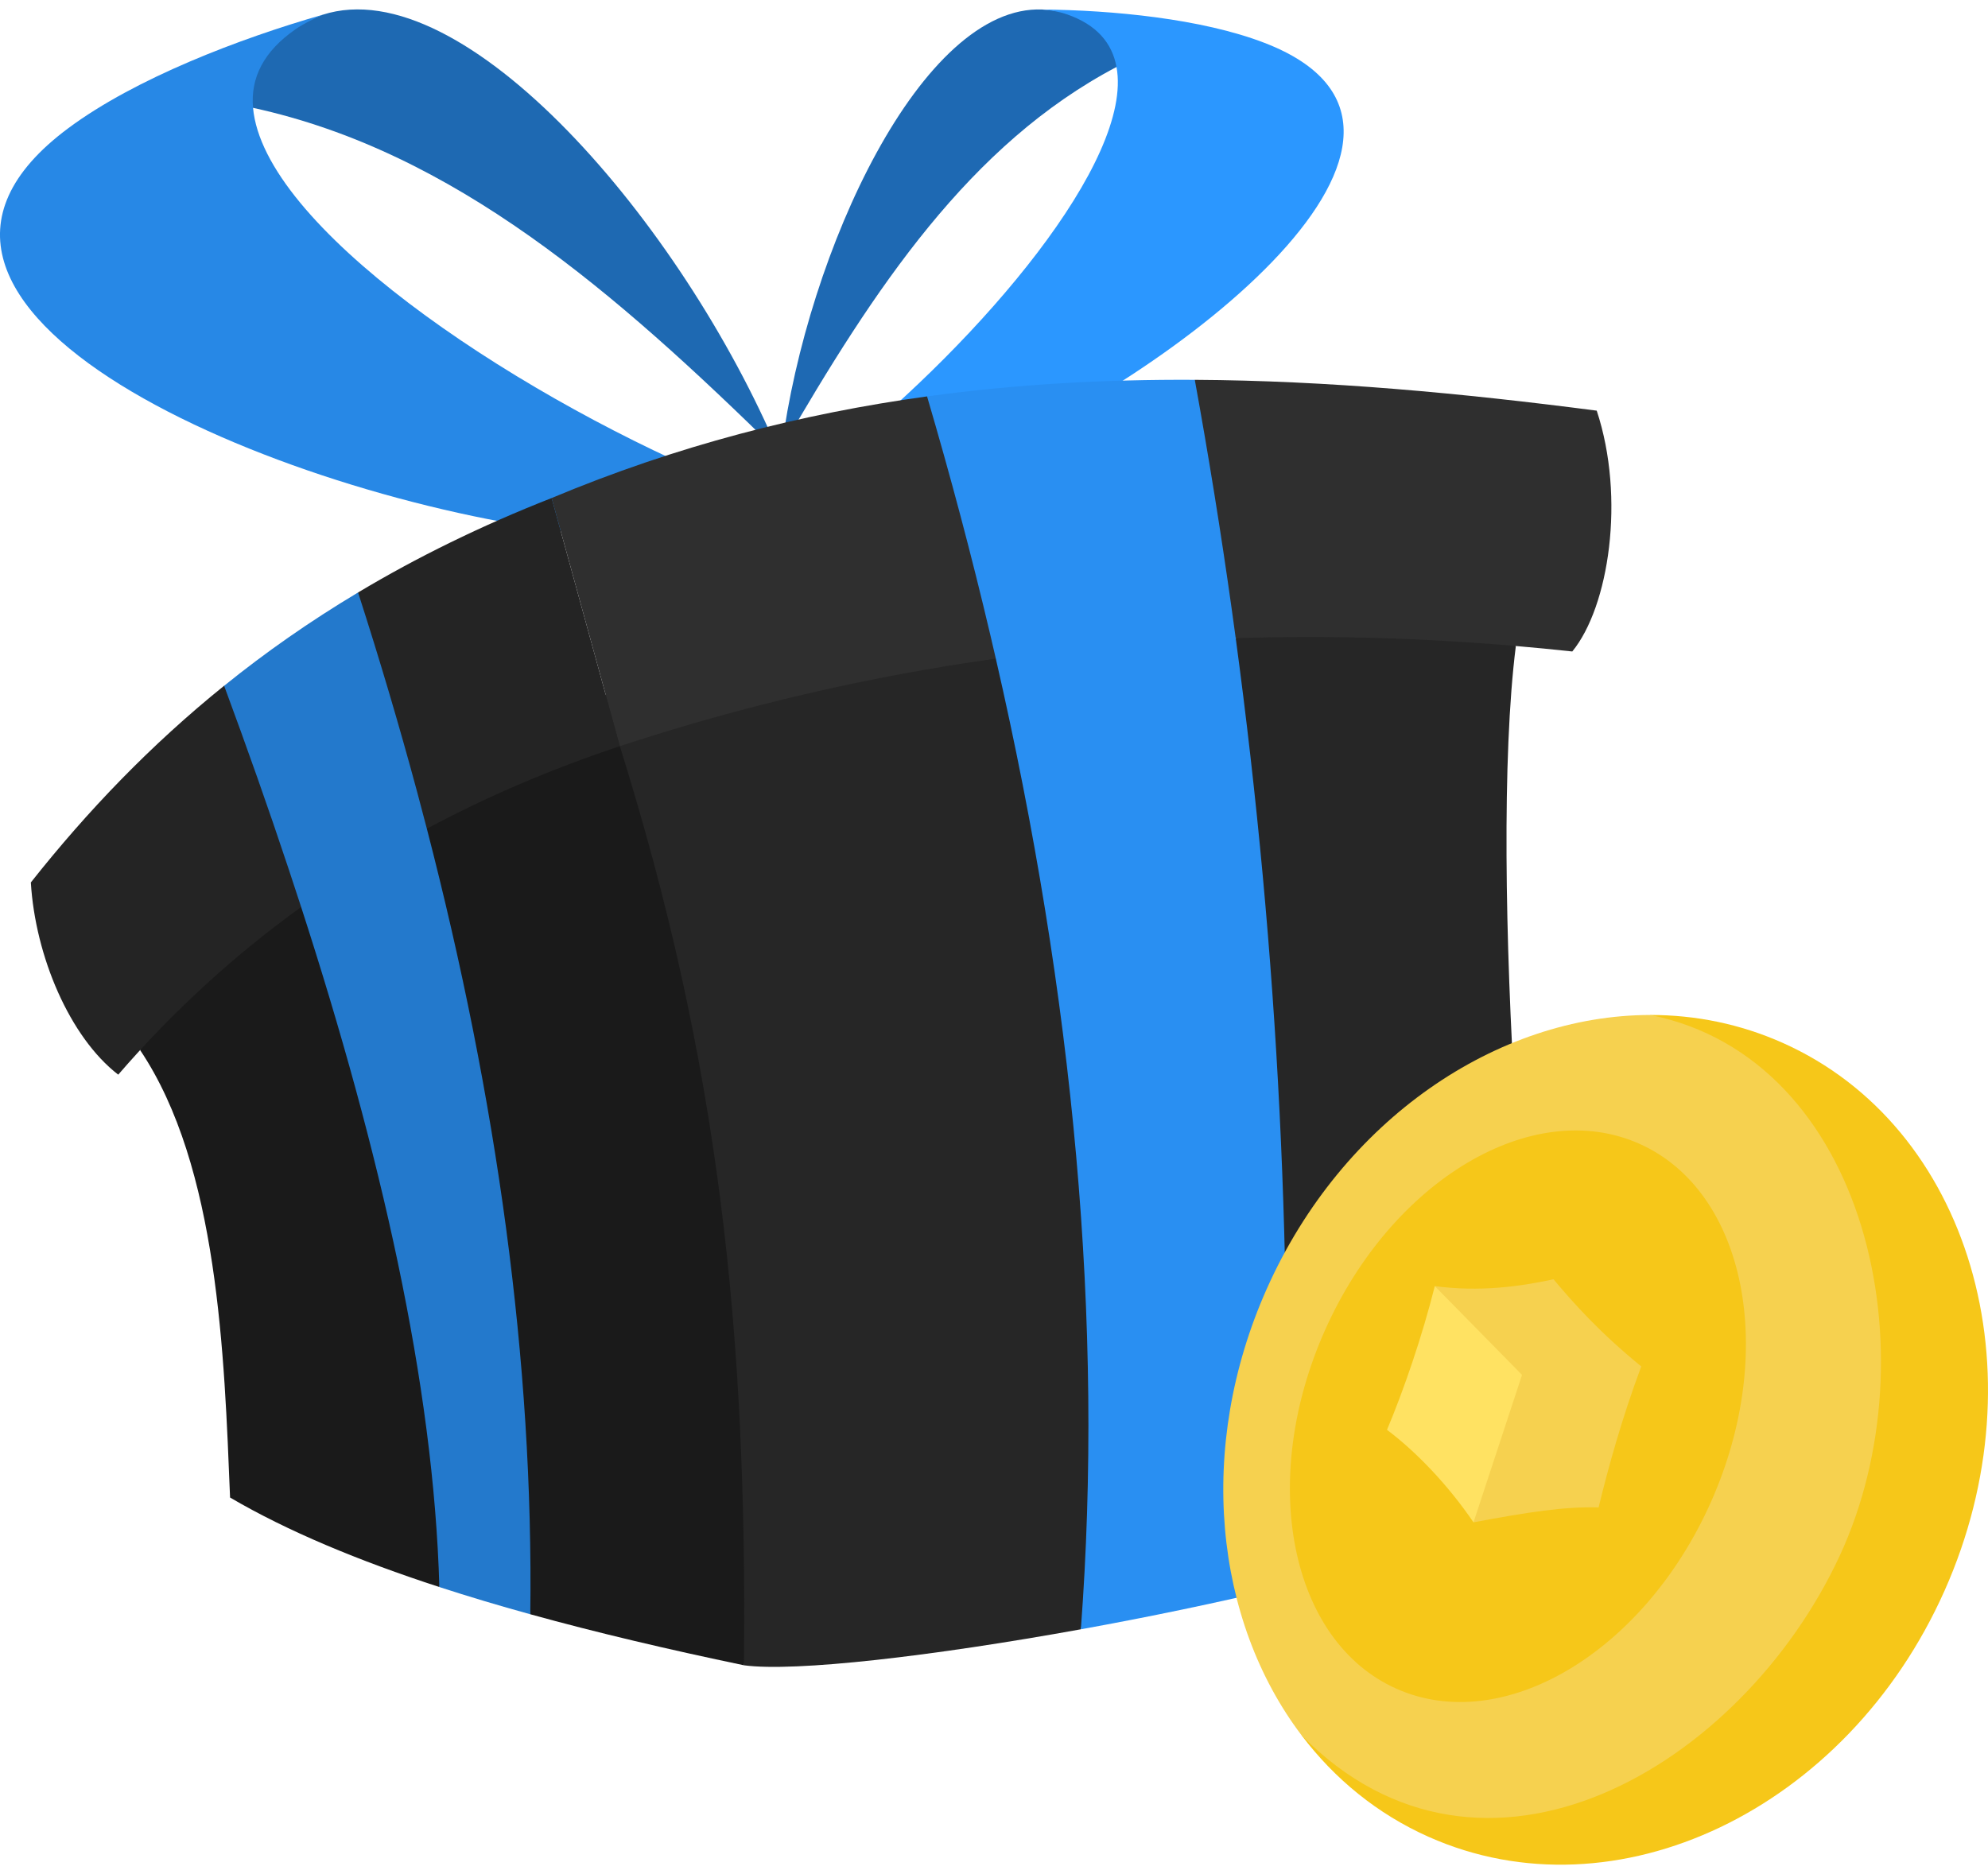
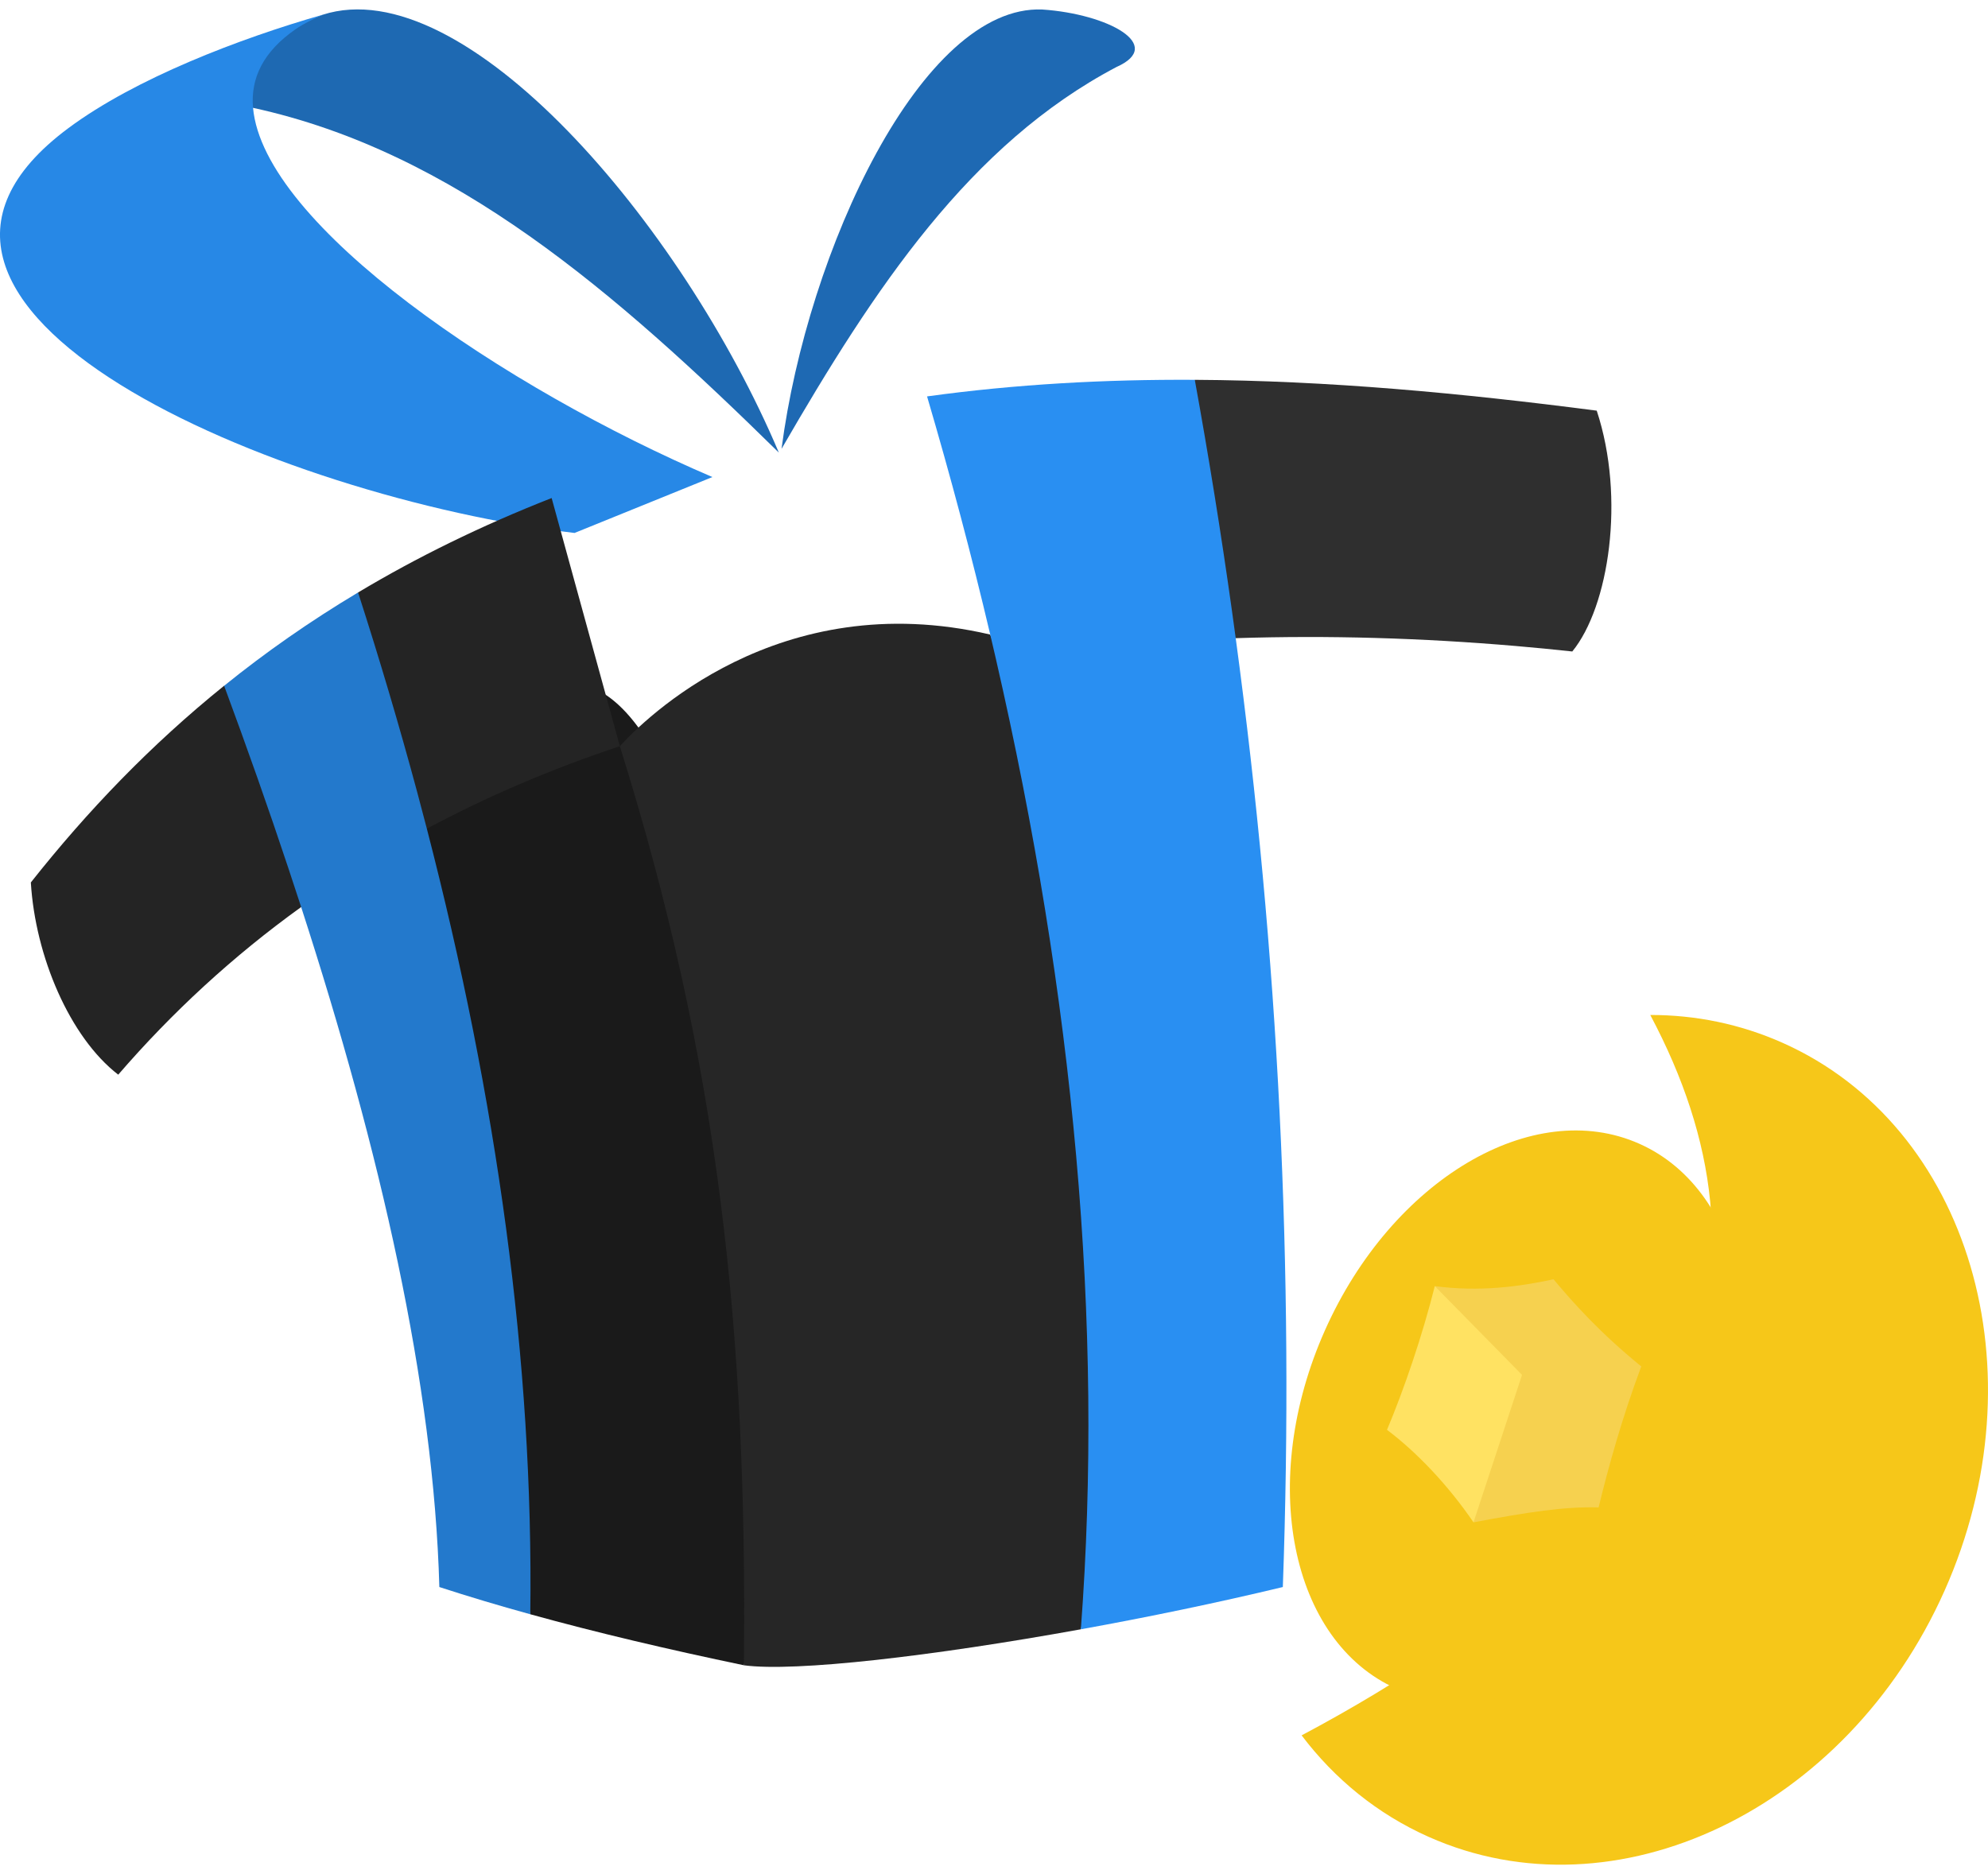
<svg xmlns="http://www.w3.org/2000/svg" width="70" height="66" viewBox="0 0 70 66" fill="none">
  <path d="M27.424 15.939C21.639 10.255 15.97 5.336 8.91 3.798C6.6 3.455 8.162 1.766 11.358 0.52C16.344 -1.087 24.019 7.881 27.424 15.939Z" fill="#1E69B2" />
  <path d="M25.085 16.8L20.231 18.769C9.838 17.538 -6.096 10.825 2.411 4.51C4.769 2.758 8.435 1.358 11.358 0.52C11.038 0.671 10.717 0.814 10.402 1.033C9.284 1.809 8.816 2.742 8.91 3.797C9.28 7.934 17.782 13.676 25.085 16.8Z" fill="#2788E6" />
  <path d="M27.519 15.807C30.797 10.134 34.149 5.08 39.314 2.359C41.039 1.593 39.013 0.491 36.701 0.335C32.471 0.16 28.431 8.799 27.519 15.807Z" fill="#1E69B3" />
-   <path d="M29.526 15.974L33.73 16.459C41.557 13.258 52.515 4.592 44.528 1.511C42.314 0.656 39.157 0.357 36.701 0.335C36.986 0.36 37.285 0.406 37.578 0.508C38.616 0.871 39.16 1.517 39.314 2.359C39.919 5.66 34.538 11.966 29.526 15.974Z" fill="#2B97FF" />
-   <path d="M15.47 55.89C12.617 54.961 10.121 53.922 8.101 52.738C7.897 47.733 7.688 41.082 4.934 36.981C5.471 34.733 7.374 32.484 10.16 30.592C11.493 31.254 17.268 49.114 15.47 55.89Z" fill="#1A1A1A" />
  <path d="M26.193 58.645C23.541 58.091 21.017 57.498 18.672 56.849C16.128 43.241 14.686 32.786 14.686 27.88C16.81 26.719 19.073 25.58 21.27 24.431C26.111 27.466 28.593 48.825 26.193 58.645Z" fill="#1A1A1A" />
-   <path d="M45.17 55.89C43.957 44.752 43.644 33.613 43.511 22.474C45.502 21.395 49.155 20.54 53.375 22.75C52.384 30.592 53.85 48.628 54.869 52.368C53.811 53.475 49.854 54.764 45.17 55.89Z" fill="#262626" />
  <path d="M38.059 57.378C32.838 58.324 27.996 58.888 26.193 58.646C26.318 46.97 25.319 37.42 21.825 26.278C22.666 25.355 27.397 20.605 34.866 22.347C39.281 33.618 40.843 45.68 38.059 57.378Z" fill="#262626" />
  <path d="M10.604 31.943C8.203 33.672 6.059 35.651 4.163 37.846C2.452 36.525 1.242 33.671 1.086 31.077C3.078 28.558 5.306 26.236 7.891 24.15C10.124 25.579 11.916 29.764 10.604 31.943Z" fill="#242424" />
  <path d="M21.825 26.278C19.411 27.082 17.146 28.051 15.03 29.184C14.132 29.194 11.506 23.361 12.608 20.865C14.67 19.631 16.93 18.518 19.424 17.539C22.249 27.822 21.771 26.072 21.825 26.278Z" fill="#242424" />
-   <path d="M35.064 23.193C30.632 23.816 26.218 24.832 21.825 26.278L21.813 26.233L21.316 24.425L19.424 17.539C23.832 15.693 28.232 14.568 32.643 13.96C34.562 15.98 37.133 21.204 35.064 23.193Z" fill="#2F2F2F" />
  <path d="M56.223 14.462C57.239 17.539 56.651 21.369 55.362 22.943C54.7 22.871 54.038 22.807 53.375 22.75C50.078 22.468 46.789 22.369 43.511 22.474C41.333 22.146 40.484 16.062 42.07 13.376C46.755 13.402 51.465 13.844 56.223 14.462Z" fill="#2F2F2F" />
  <path d="M18.672 56.849C17.562 56.543 16.493 56.223 15.47 55.89C15.271 48.736 13.393 40.556 10.604 31.943C10.459 31.494 10.311 31.044 10.16 30.593C9.454 28.466 8.694 26.317 7.892 24.151C9.343 22.978 10.909 21.881 12.608 20.865C13.367 23.22 14.06 25.558 14.686 27.881C14.803 28.316 14.917 28.75 15.03 29.184C17.494 38.706 18.79 47.948 18.672 56.849Z" fill="#2379CC" />
  <path d="M45.17 55.89C42.889 56.439 40.434 56.949 38.058 57.378C38.873 46.589 37.804 35.133 35.064 23.193C35 22.912 34.934 22.629 34.867 22.346C34.215 19.576 33.472 16.78 32.643 13.96C35.778 13.528 38.919 13.358 42.07 13.376C42.562 16.081 42.997 18.785 43.376 21.491C43.422 21.819 43.468 22.146 43.511 22.474C45.018 33.614 45.571 44.752 45.17 55.89Z" fill="#298FF2" />
  <path d="M68.468 56.024C65.025 63.746 56.892 67.624 50.303 64.687C48.494 63.881 46.99 62.644 45.832 61.114C60.503 53.306 62.761 44.491 58.108 35.744C59.694 35.742 61.272 36.058 62.77 36.726C69.358 39.662 71.909 48.304 68.468 56.024Z" fill="#F6C719" />
-   <path d="M64.773 54.801C61.318 62.23 52.232 67.607 45.832 61.114C42.766 57.073 42.109 50.987 44.605 45.387C47.266 39.421 52.725 35.75 58.108 35.744C65.739 37.275 68.073 47.713 64.773 54.801Z" fill="#F6D14F" />
  <path d="M60.241 52.904C62.603 47.604 61.477 41.952 57.725 40.28C53.973 38.607 49.017 41.547 46.654 46.847C44.292 52.146 45.418 57.798 49.17 59.471C52.922 61.143 57.878 58.203 60.241 52.904Z" fill="#F6C719" />
  <path d="M57.791 48.121C56.594 48.943 55.29 49.386 53.593 48.419C51.818 48 50.89 46.879 50.521 45.293C52.087 45.5 53.474 45.317 54.701 45.052C55.394 45.881 56.335 46.935 57.791 48.121Z" fill="#F6D14F" />
  <path d="M57.791 48.121C57.117 49.917 56.62 51.714 56.289 53.086C55.077 53.053 53.821 53.249 51.884 53.611C52.039 51.406 52.367 49.399 53.593 48.419L57.791 48.121Z" fill="#F6D14F" />
  <path d="M53.593 48.419L51.884 53.612C50.978 52.283 49.858 51.119 48.838 50.354C49.426 48.957 50.076 47.069 50.521 45.293L53.593 48.419Z" fill="#FFE262" />
</svg>